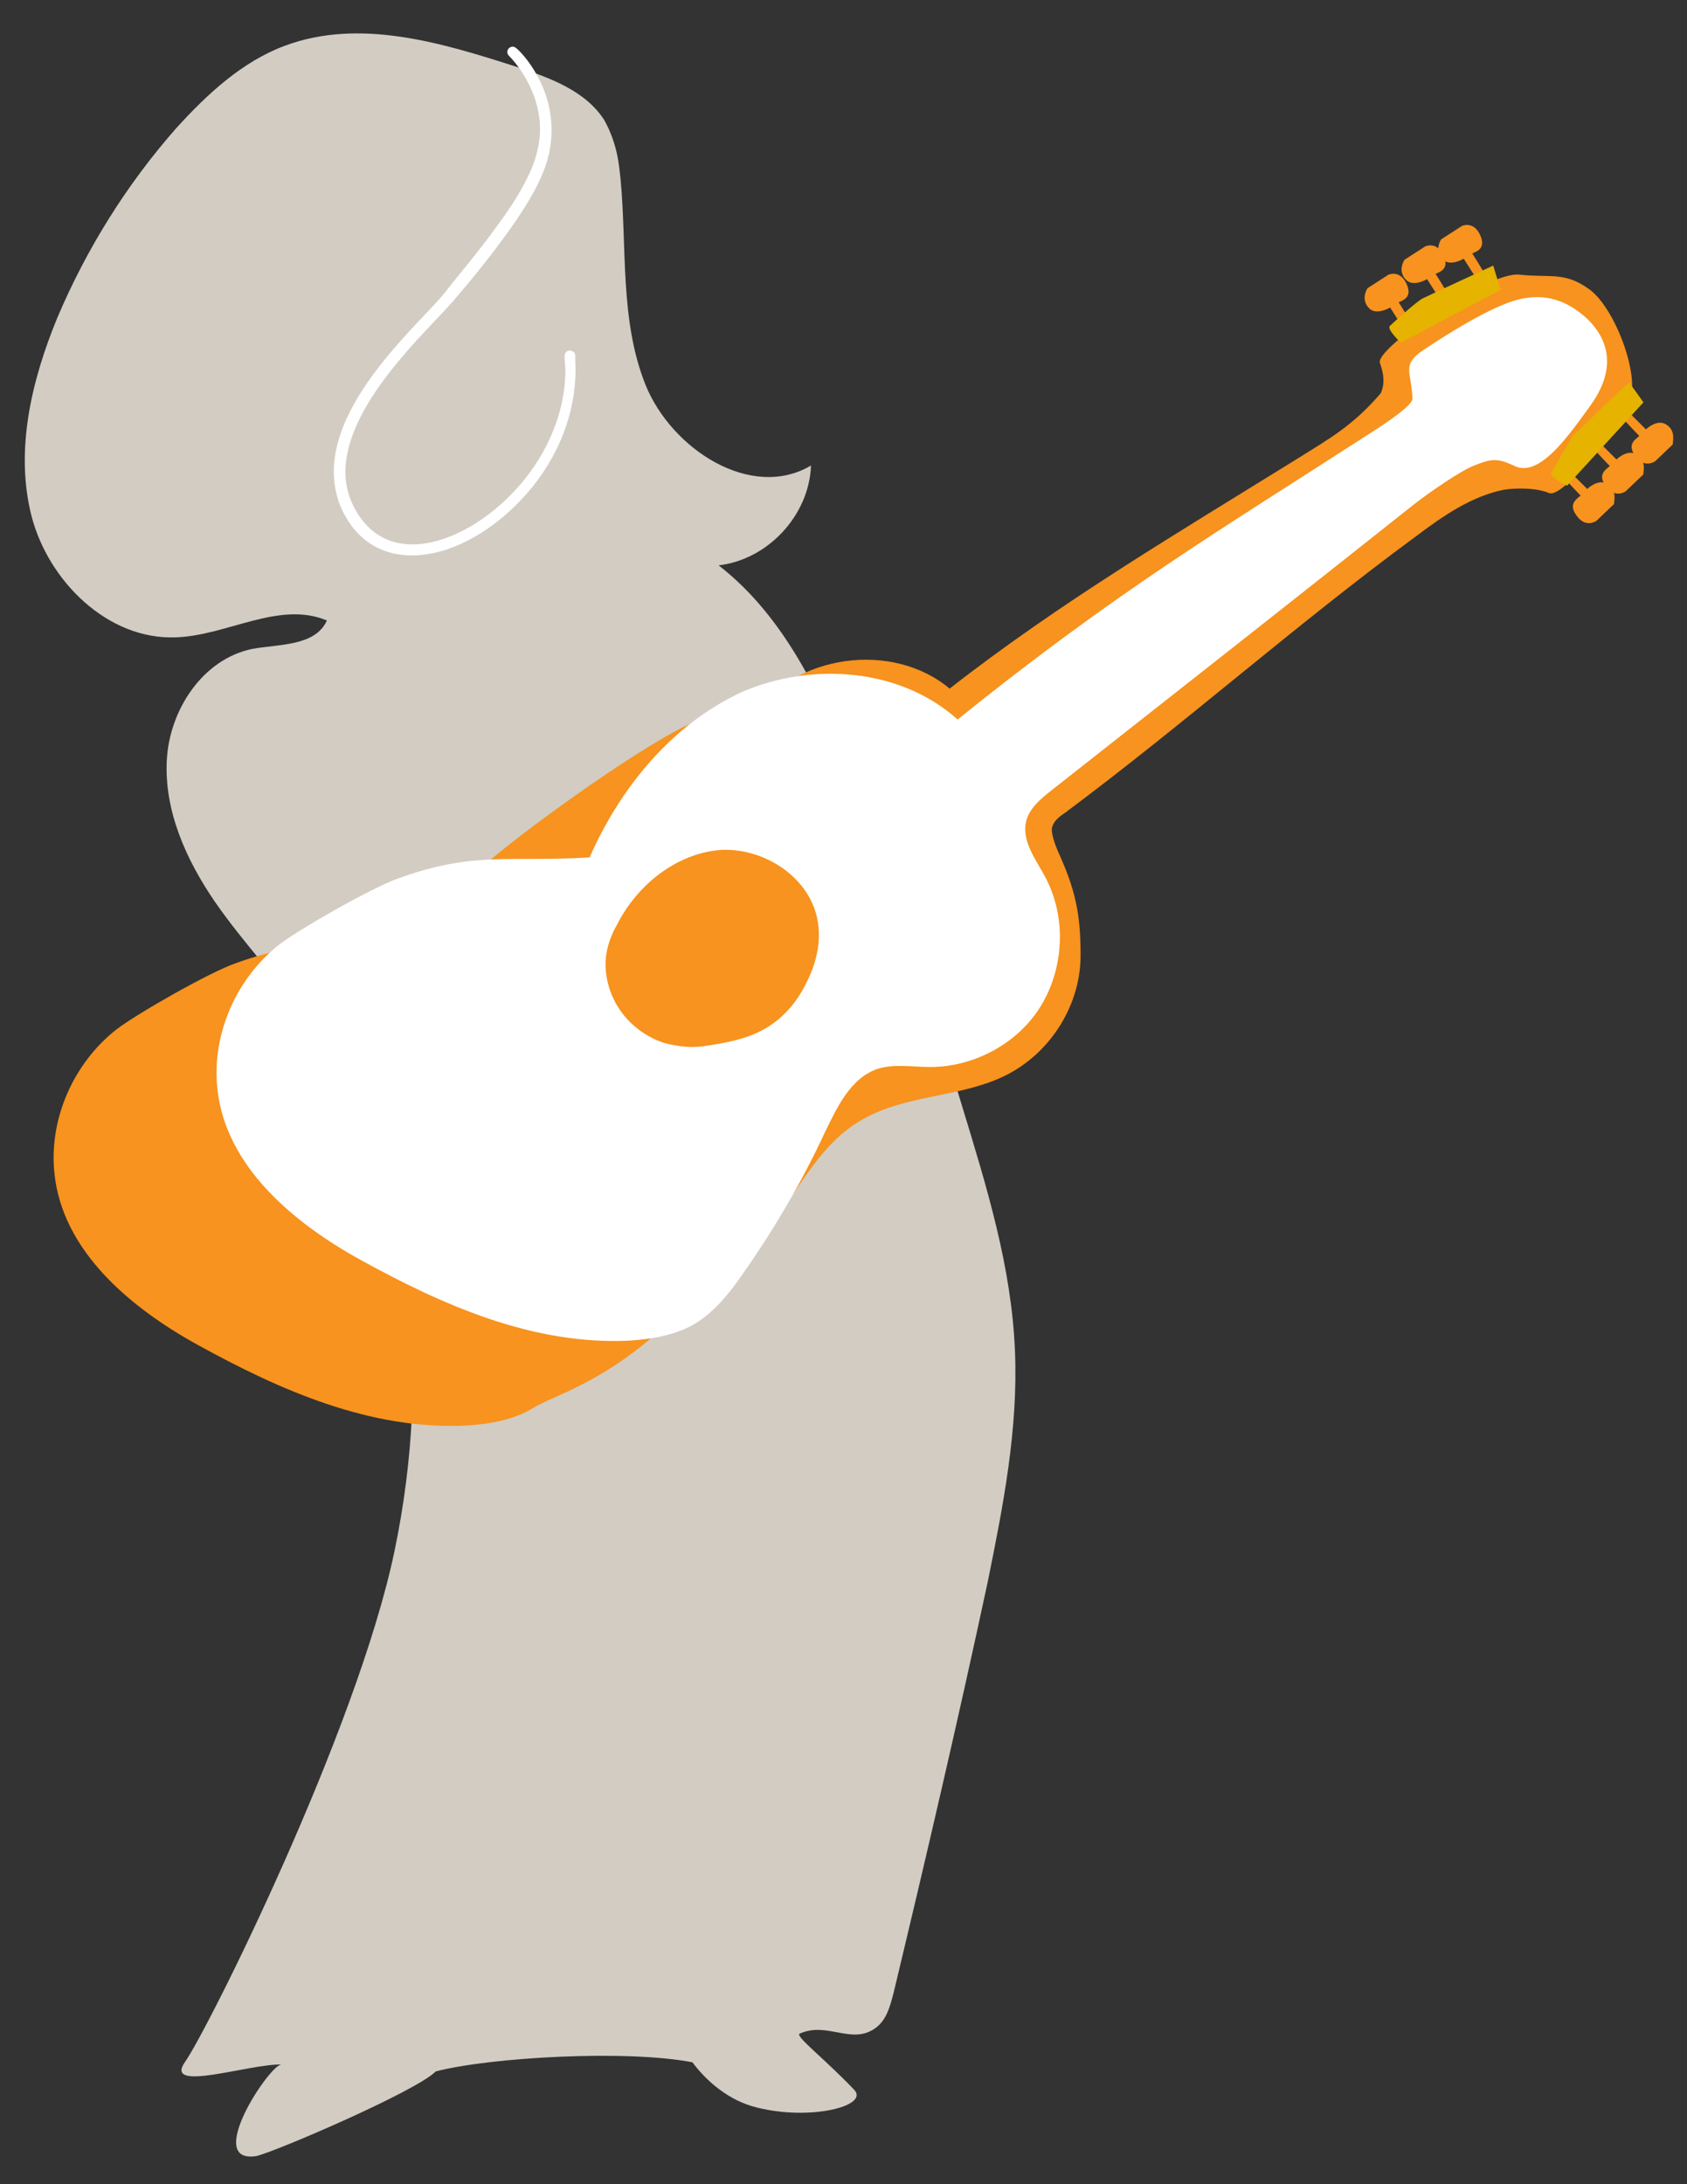
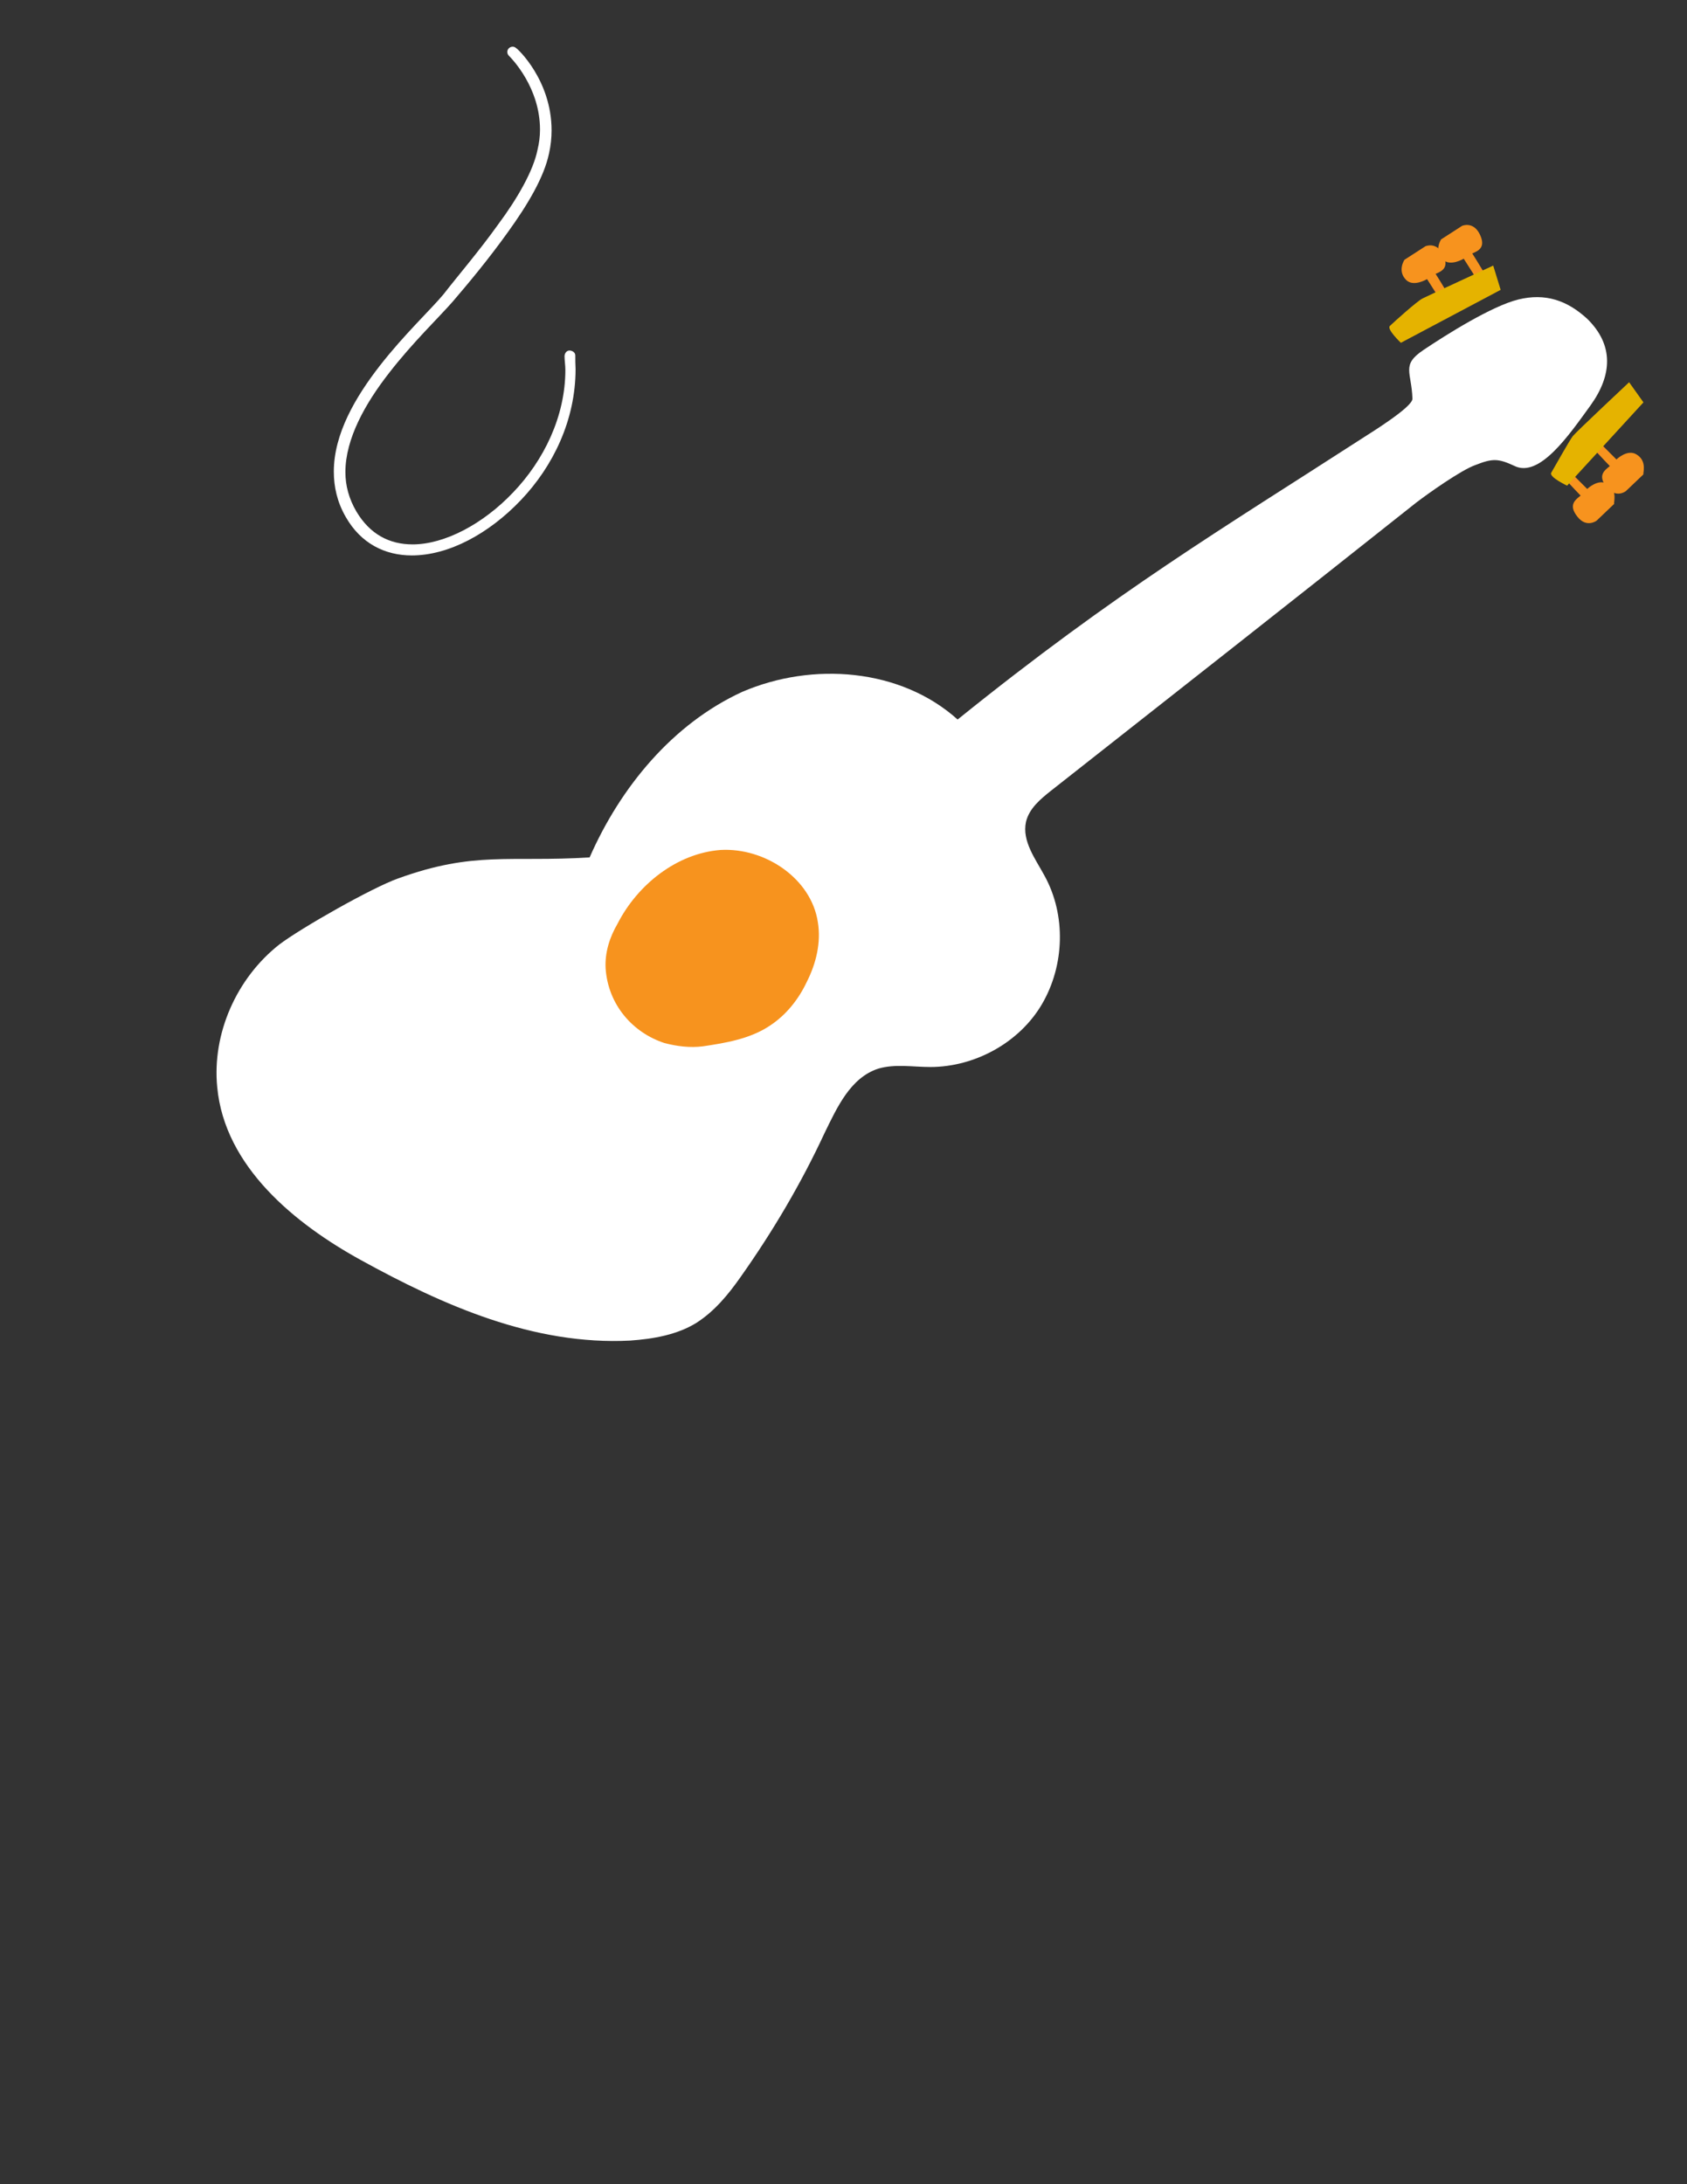
<svg xmlns="http://www.w3.org/2000/svg" version="1.1" id="Camada_1" x="0px" y="0px" viewBox="0 0 612 792" style="enable-background:new 0 0 612 792;" xml:space="preserve">
  <rect x="0" y="0" width="612" height="792" fill="#333333" stroke="none" />
  <style type="text/css">
	.st0{fill:#D2CCC3;}
	.st1{fill:#FFFFFF;}
	.st2{fill:#F7931E;}
	.st3{fill:#E5B300;}
</style>
  <g>
    <g>
      <g>
-         <path class="st0" d="M368.2,489.9c-1.2-30.4-10.3-59.7-19.2-88.9c-12.2-40.2-24.7-80.4-39.6-119.6c-11-28.6-24.7-57.8-48.7-76.4     c18-2.1,32.9-18.3,33.5-36.2c-21.6,12.8-50.5-5.8-60-29.2c-9.4-23.4-6.7-49.6-9.1-74.9c-0.3-2.7-0.6-5.8-1.2-8.5     c-0.9-4.3-2.4-8.5-4.6-12.5c-6.7-10.7-19.8-15.5-32-19.5c-27.4-8.8-56.9-17.7-84-7.6c-15.5,5.8-28,17.4-39.3,29.8     c-18,20.4-32.6,43.8-43.2,68.8C11.4,138,5.4,163.3,11.4,187c6.1,23.7,27.7,45.1,52.4,44.1c18.6-0.6,37.4-13.4,54.8-6.1     c-4.3,9.4-17.4,8.5-27.1,10.3c-18,3.7-30.1,22.2-31,40.5c-0.9,18.3,7,35.9,17.4,51.1c10.3,14.9,23.1,28.3,33.8,43.2     c39,54.2,45.1,126.9,31.4,192.4S75.1,736.5,67.1,747.7c-7.9,11.3,23.4,0.6,35,0.9c-4.3,0-28.3,36.2-9.1,33.2     c6.7-1.5,57.8-23.4,65.1-30.7c20.1-5.2,69.4-7.9,93.1-3.3c5.2,7,13.4,14,23.4,16.4c19.5,4.9,40.8-0.6,35.3-6.4     c-10.7-11.3-21.6-19.5-19.8-20.4c10.3-4.6,19.2,4.6,28-2.4c3.7-3,4.9-7.9,6.1-12.5c11.9-49.6,23.4-98.9,34.1-148.8     C363.9,546.2,369.4,518.2,368.2,489.9z" />
-       </g>
+         </g>
    </g>
    <g>
      <g>
        <g>
          <path class="st1" d="M184.3,20.2L184.3,20.2L184.3,20.2z" />
          <path class="st1" d="M208.7,128.9c0-1.2-1.2-1.8-2.1-1.8c-1.2,0-1.8,1.2-1.8,2.1c0,1.5,0.3,3.3,0.3,4.9c0,17-7.9,32.9-18.9,44.4      c-11,11.6-25,18.9-36.5,18.9c-8.5,0-15.5-3.7-20.4-11.9c-2.7-4.6-4-9.4-4-14.3c0-12.2,7.3-25,15.8-35.9      c8.5-11,18.3-20.4,23.1-25.9c5.5-6.4,13.1-15.5,20.1-25.3c7-9.7,13.1-19.8,14.9-28.6c0.6-2.7,0.9-5.5,0.9-8.2      c0-18.3-12.5-29.8-12.8-29.8c-0.9-0.9-2.1-0.6-2.7,0c-0.9,0.9-0.6,2.1,0,2.7l0,0c1.2,1.2,11.3,11.6,11.3,26.8      c0,2.4-0.3,4.9-0.9,7.3c-1.5,7.6-7.3,17.7-14.3,27.1c-6.7,9.4-14.6,18.6-19.8,25.3c-4.3,5.2-14.3,14.6-23.1,25.9      c-8.8,11.3-16.7,24.7-16.7,38.4c0,5.5,1.2,11,4.3,16.4c5.5,9.7,14.3,14,24,14c13.4,0,28-7.9,39.6-20.1      c11.6-12.2,19.8-28.9,19.8-47.5C208.7,132.2,208.7,130.4,208.7,128.9z" />
        </g>
      </g>
    </g>
  </g>
  <g>
    <g>
-       <path class="st2" d="M154.8,341.7c-29.2,1.8-41.7-2.4-69.4,7.6c-9.4,3.3-35.3,18-43.2,24c-15.5,12.2-24.4,32.3-22.5,51.7    c2.7,28.9,28.3,49.6,52.1,62.7c29.8,16.4,62.7,31,97.7,29.2c8.5-0.6,17-2.1,24-6.4c6.7-4.3,26.2-9.1,49-31    c14.6-14,47.5-233.8,8.5-217.3c-15.8,6.7-56.6,35.6-73.1,49.6C160,327.1,153.9,328.6,154.8,341.7L154.8,341.7z" />
      <g>
        <g>
-           <path class="st2" d="M576.4,104.8c-8.8-6.4-14.3-4-25-5.2c-11.3-1.5-52.7,26.8-50.8,32c1.5,4.3,1.8,7.6,0.3,11      c-10,11.6-18,16.1-30.7,24c-43.2,26.8-85.5,51.7-125.7,83.1c-20.7-17.4-56.3-12.5-71.5,10c9.1,11,18.9,22.5,21.9,36.5      c1.2,5.5,1.5,11.3,1.8,17c0.6,21-0.6,42.3-2.7,63.3c-2.4,21-9.7,42.3-11,63c10-13.4,17-27.7,33.2-35.3      c15.2-7.3,33.5-6.7,48.7-14.3c16.4-8.2,27.4-25.9,27.1-44.1c0-14.9-2.1-23.7-8.2-37.1c-0.9-2.1-2.7-6.7-2.1-8.8      c0.6-2.1,2.4-3.7,4.3-4.9c43.8-32.6,83.7-68.2,127.5-100.4c9.7-7.3,20.1-14.6,32-17c4-0.6,8.2-0.6,12.2,0c1.5,0.3,3,0.6,4.3,1.2      c6.4,2.1,29.8-31.7,30.1-38.7C592.2,128.9,584.3,110.3,576.4,104.8z" />
-         </g>
+           </g>
      </g>
-       <path class="st2" d="M511.3,122.5l-7-11c0,0-4.9,3-7.6,0.3c-3.3-3.3-0.6-7.3-0.6-7.3l7.6-4.9c0,0,4-1.8,6.4,3    c2.4,4.9-0.6,6.1-2.7,7c1.2,1.8,6.7,11,6.7,11L511.3,122.5z" />
      <path class="st2" d="M524.7,112.2l-7-11c0,0-4.9,3-7.6,0.3c-3.3-3.3-0.6-7.3-0.6-7.3l7.6-4.9c0,0,4-1.8,6.4,3    c2.4,4.9-0.6,6.1-2.7,7c1.2,1.8,6.7,11,6.7,11L524.7,112.2z" />
      <path class="st2" d="M538,104.8l-7-11c0,0-4.9,3-7.6,0.3c-3.3-3.3-0.6-7.3-0.6-7.3l7.6-4.9c0,0,4-1.8,6.4,3c2.4,4.9-0.6,6.1-2.7,7    c1.2,1.8,6.7,11,6.7,11L538,104.8z" />
      <g>
        <g>
-           <path class="st2" d="M604.4,153.9c-3.3-2.1-7.3,1.8-7.3,1.8l-9.1-9.1l-2.1,2.1c0,0,7.3,7.9,8.8,9.4c-1.8,1.5-4.6,3.3-1.2,7.6      c3.3,4.3,7,1.5,7,1.5l6.4-6.1C606.5,160.9,608.4,156.3,604.4,153.9z" />
-         </g>
+           </g>
      </g>
      <g>
        <g>
          <path class="st2" d="M593.7,164.8c-3.3-2.1-7.3,1.8-7.3,1.8l-9.1-9.1l-2.1,2.1c0,0,7.3,7.9,8.8,9.4c-1.8,1.5-4.6,3.3-1.2,7.6      s7,1.5,7,1.5l6.4-6.1C595.9,171.8,597.7,167.2,593.7,164.8z" />
        </g>
      </g>
      <g>
        <g>
          <path class="st2" d="M583.1,175.5c-3.3-2.1-7.3,1.8-7.3,1.8l-9.1-9.1l-2.1,2.1c0,0,7.3,7.9,8.8,9.4c-1.8,1.5-4.6,3.3-1.2,7.6      c3.3,4.3,7,1.5,7,1.5l6.4-6.1C585.2,182.5,587.1,177.9,583.1,175.5z" />
        </g>
      </g>
    </g>
    <path class="st3" d="M508.2,124.3c0,0-5.2-4.9-4-6.1c1.2-1.2,10-9.1,11.9-10c1.8-0.9,25.6-11.9,25.6-11.9l2.7,8.8L508.2,124.3z" />
    <path class="st3" d="M568.5,176.1c0,0-6.4-3-5.8-4.6c0.9-1.5,6.7-11.9,7.9-13.4c1.2-1.5,20.4-19.5,20.4-19.5l5.2,7.3L568.5,176.1z" />
  </g>
  <path class="st1" d="M213.9,310.9c-29.2,1.8-41.7-2.4-69.4,7.6c-9.4,3.3-35.3,18-43.2,24c-15.5,12.2-24.4,32.3-22.5,51.7  c2.7,28.9,28.3,49.6,52.1,62.7c29.8,16.4,62.7,31,97.7,29.2c8.5-0.6,17-2.1,24-6.4c6.7-4.3,11.6-10.3,16.1-16.7  c11.6-16.4,21.9-33.8,30.4-52.1c4.6-9.4,9.4-20.1,19.5-23.4c6.1-1.8,12.5-0.6,18.9-0.6c16.1,0,32.3-8.8,40.5-22.8  c8.2-14,8.8-32.3,0.9-46.6c-3.3-6.1-8.2-12.5-6.7-19.5c1.2-4.9,5.2-8.2,9.1-11.3c44.1-34.7,88.3-69.4,132.4-104.4  c4.3-3.3,16.4-11.9,21.6-13.7c6.1-2.4,8.2-2.4,14,0.3c9.1,4.6,19.8-11,27.7-21.9c7.9-11,8.5-21.9-1.2-31.4c-7.3-6.7-15.2-9.4-25-7  c-9.7,2.4-26.2,12.8-34.4,18.3c-8.2,5.5-4.3,7.9-4,17.7c0,3-14.9,12.2-17.7,14c-51.4,33.2-89.5,55.7-147.3,102.3  c-20.7-18.6-52.7-21-78.2-10C244,262.5,225.1,285.4,213.9,310.9C214.2,310.9,213.9,310.9,213.9,310.9z" />
  <path class="st2" d="M241,378.2c-11.3-3.7-20.4-13.7-21.3-27.1c-0.3-5.8,1.5-11.3,4.3-16.1c7.3-14.3,21.6-25.6,37.4-26.8  c16.1-0.9,32.9,10.3,35.3,26.2c1.2,7.3-0.6,14.9-4,21.6c-3,6.4-7.6,12.2-13.7,16.1c-7,4.6-15.8,6.1-24,7.3  C250.4,380,245.5,379.4,241,378.2z" />
</svg>